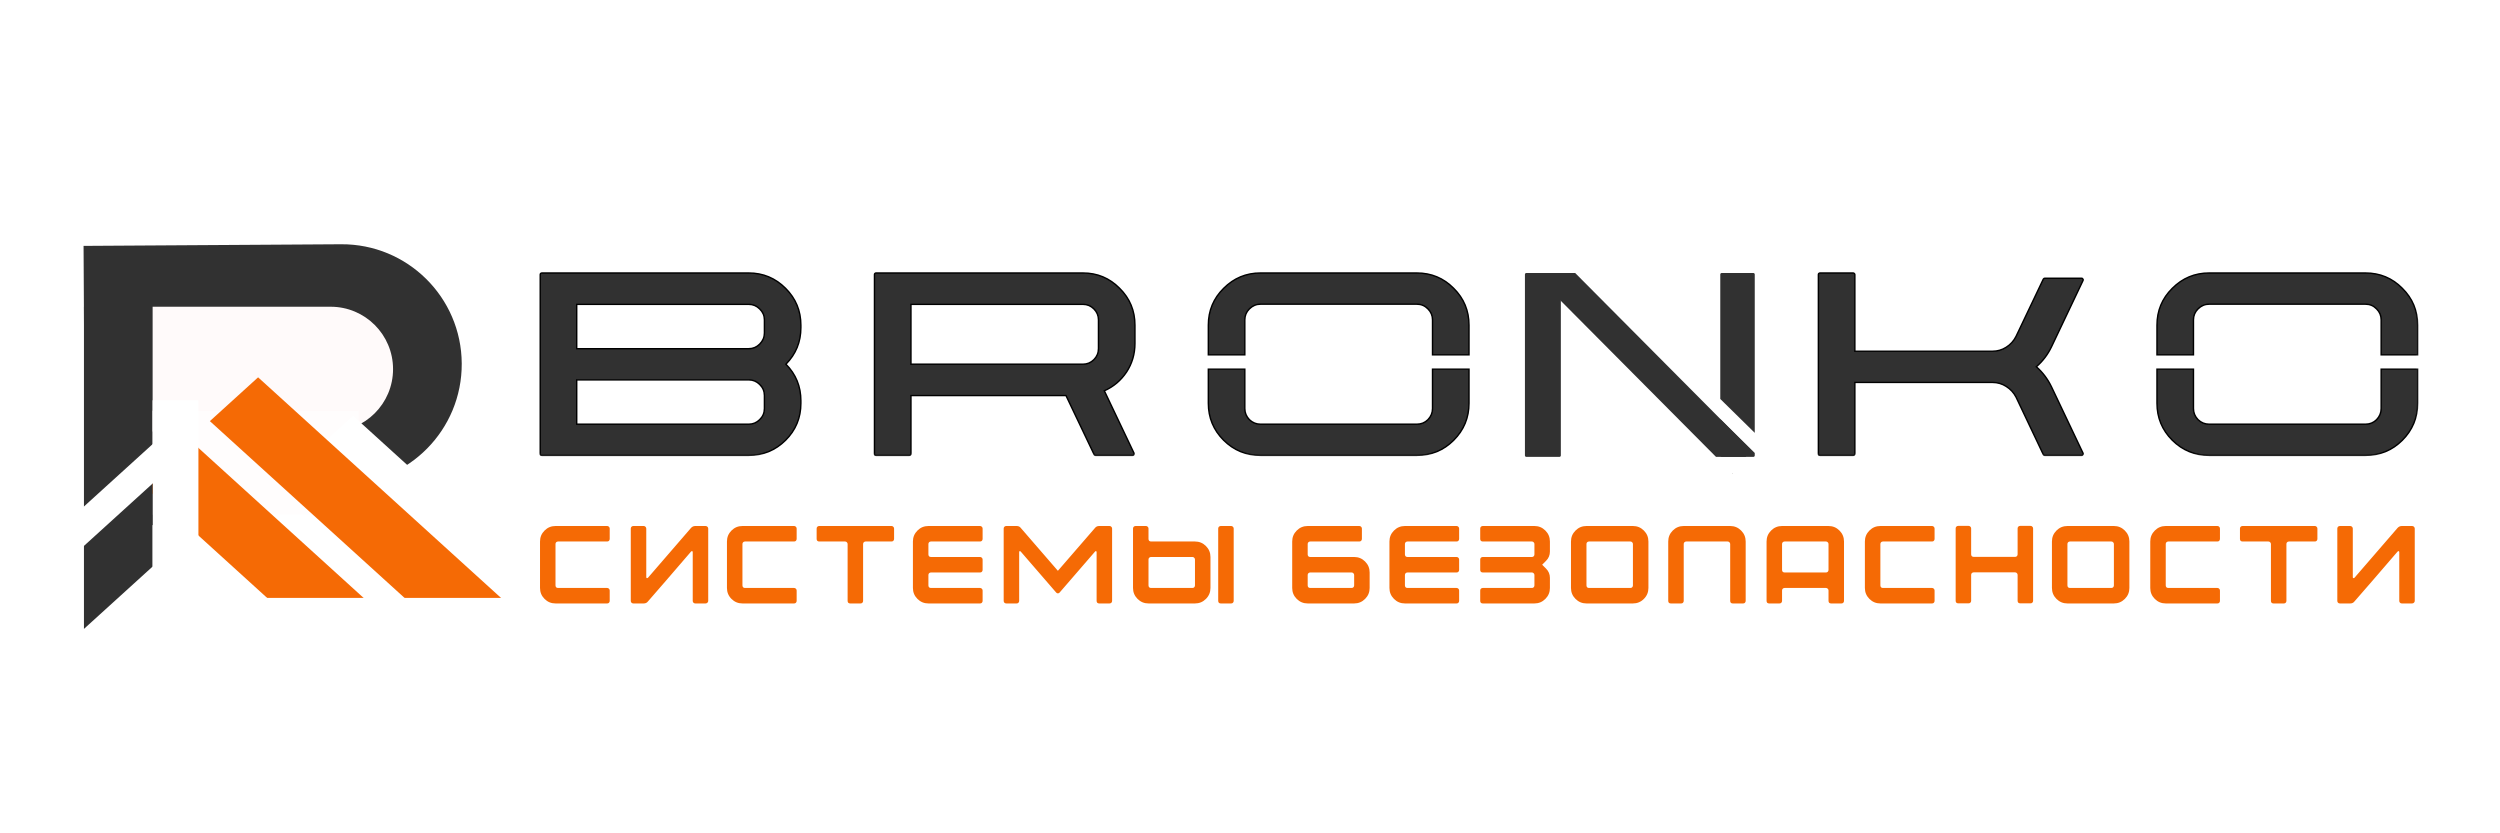
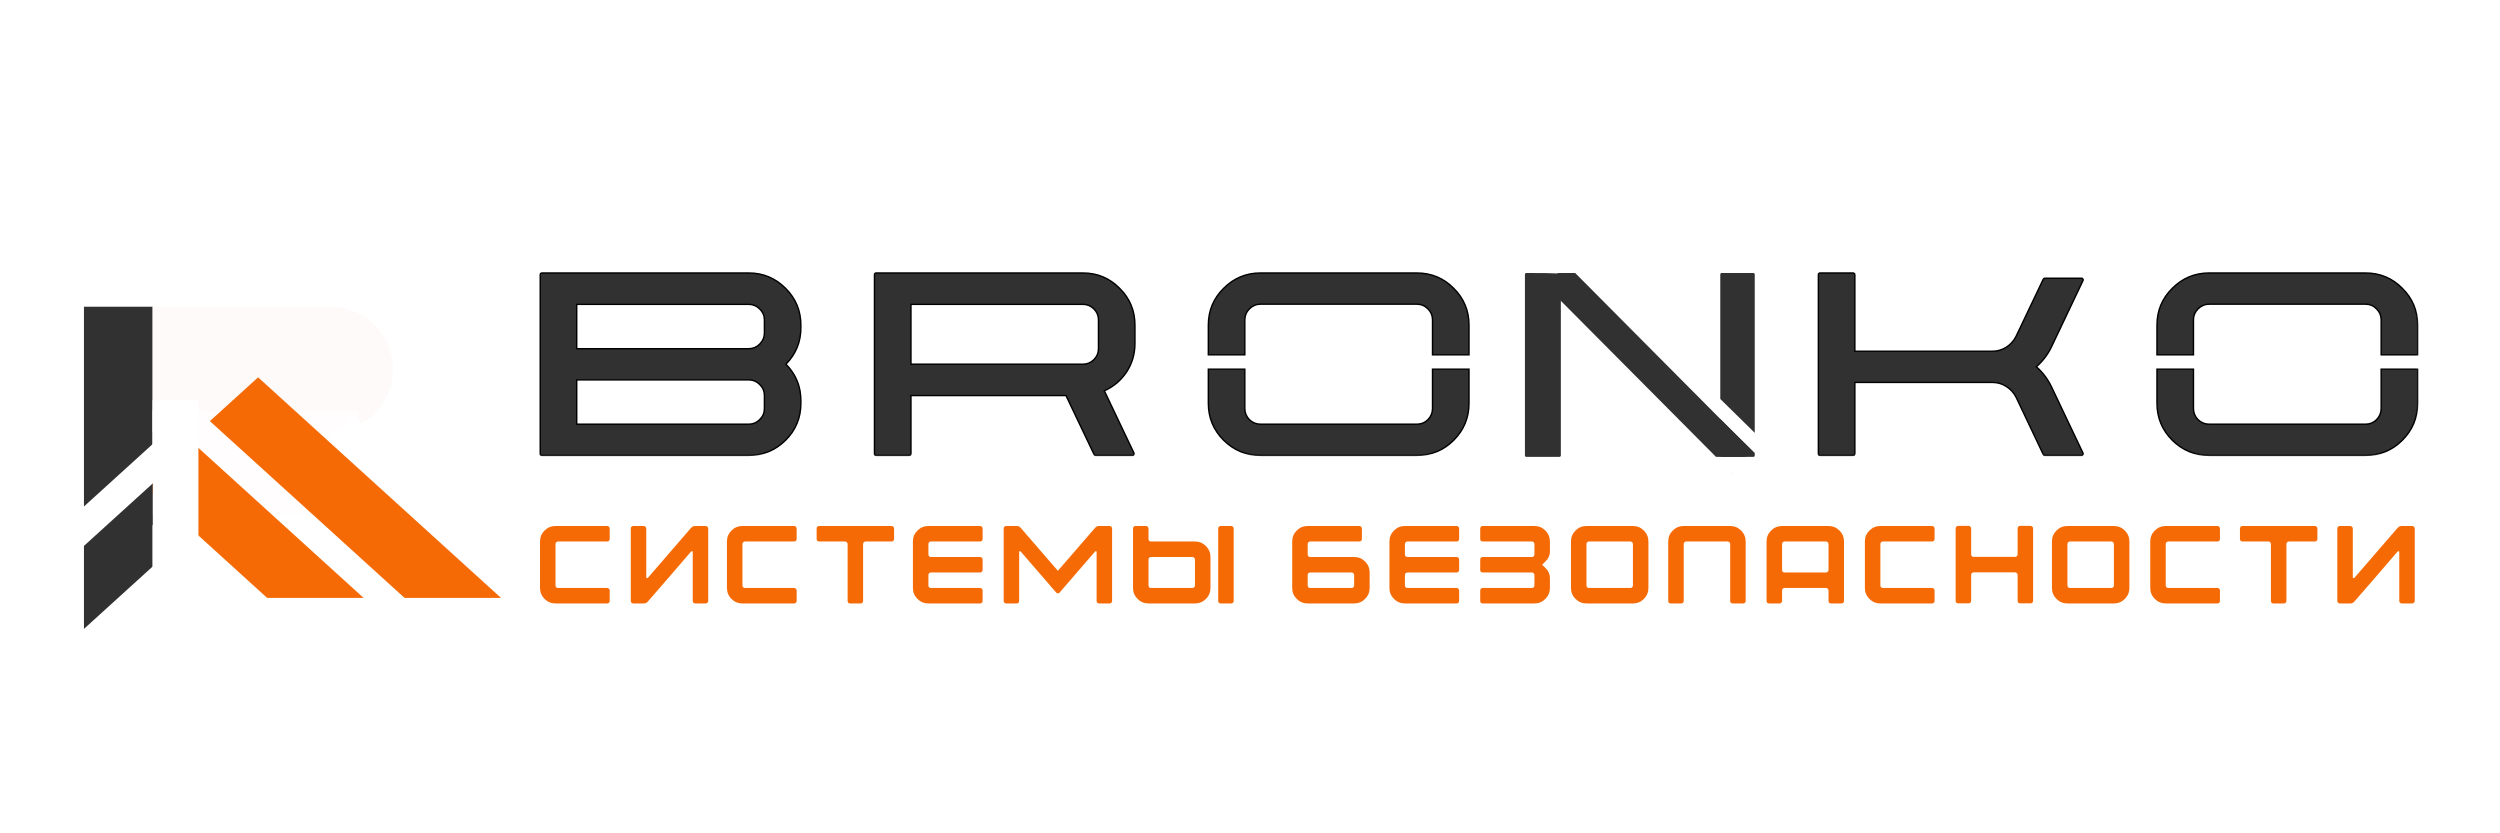
<svg xmlns="http://www.w3.org/2000/svg" width="174" height="58" viewBox="0 0 174 58" fill="none">
  <rect width="174" height="58" fill="white" />
-   <path fill-rule="evenodd" clip-rule="evenodd" d="M108.635 25.419V31.7C108.635 31.755 108.591 31.8 108.535 31.8H106.235C106.18 31.8 106.135 31.755 106.135 31.7V25.419V19.1C106.135 19.045 106.18 19 106.235 19H108.535C108.591 19 108.635 19.045 108.635 19.1V25.419Z" fill="#313131" />
+   <path fill-rule="evenodd" clip-rule="evenodd" d="M108.635 25.419V31.7C108.635 31.755 108.591 31.8 108.535 31.8H106.235C106.18 31.8 106.135 31.755 106.135 31.7V25.419V19.1C106.135 19.045 106.18 19 106.235 19C108.591 19 108.635 19.045 108.635 19.1V25.419Z" fill="#313131" />
  <mask id="path-2-outside-1_266_82" maskUnits="userSpaceOnUse" x="36.6" y="18" width="132" height="14" fill="black">
    <rect fill="white" x="36.6" y="18" width="132" height="14" />
    <path fill-rule="evenodd" clip-rule="evenodd" d="M55.742 22.631V22.809C55.742 23.799 55.395 24.645 54.701 25.348C55.395 26.05 55.742 26.896 55.742 27.887V28.077C55.742 29.076 55.386 29.931 54.675 30.642C53.964 31.344 53.109 31.695 52.111 31.695H37.714C37.68 31.695 37.651 31.687 37.625 31.67C37.608 31.645 37.6 31.619 37.6 31.594V19.114C37.6 19.08 37.608 19.055 37.625 19.038C37.651 19.013 37.68 19 37.714 19H52.111C53.109 19 53.964 19.355 54.675 20.066C55.386 20.777 55.742 21.632 55.742 22.631ZM40.139 21.184V24.269H52.111C52.407 24.269 52.661 24.163 52.873 23.951C53.093 23.731 53.203 23.473 53.203 23.177V22.263C53.203 21.966 53.093 21.713 52.873 21.501C52.661 21.289 52.407 21.184 52.111 21.184H40.139ZM53.203 28.433V27.531C53.203 27.227 53.093 26.968 52.873 26.757C52.661 26.545 52.407 26.439 52.111 26.439H40.139V29.524H52.111C52.407 29.524 52.661 29.419 52.873 29.207C53.093 28.995 53.203 28.737 53.203 28.433ZM78.992 23.9C78.992 24.637 78.797 25.301 78.408 25.894C78.019 26.477 77.502 26.913 76.859 27.201L76.91 27.303L78.928 31.543C78.937 31.577 78.933 31.611 78.916 31.645C78.899 31.678 78.869 31.695 78.827 31.695H76.25C76.207 31.695 76.173 31.674 76.148 31.632L74.193 27.531H63.402V31.594C63.402 31.619 63.389 31.645 63.364 31.67C63.347 31.687 63.322 31.695 63.288 31.695H60.965C60.939 31.695 60.914 31.687 60.888 31.67C60.871 31.645 60.863 31.619 60.863 31.594V19.114C60.863 19.08 60.871 19.055 60.888 19.038C60.914 19.013 60.939 19 60.965 19H75.374C76.372 19 77.223 19.355 77.925 20.066C78.636 20.769 78.992 21.624 78.992 22.631V23.9ZM63.402 25.348H75.374C75.67 25.348 75.924 25.242 76.135 25.03C76.347 24.819 76.453 24.561 76.453 24.256V22.263C76.453 21.966 76.347 21.713 76.135 21.501C75.924 21.289 75.67 21.184 75.374 21.184H63.402V25.348ZM98.611 19C99.618 19 100.473 19.355 101.176 20.066C101.887 20.769 102.242 21.624 102.242 22.631V24.697H99.703V22.263C99.703 21.966 99.597 21.713 99.386 21.501C99.174 21.281 98.916 21.171 98.611 21.171H87.731C87.435 21.171 87.177 21.281 86.957 21.501C86.745 21.713 86.639 21.966 86.639 22.263V24.697H84.1V22.631C84.1 21.624 84.456 20.769 85.167 20.066C85.878 19.355 86.733 19 87.731 19H98.611ZM84.1 25.695V28.064C84.1 29.072 84.456 29.931 85.167 30.642C85.878 31.344 86.733 31.695 87.731 31.695H98.611C99.618 31.695 100.473 31.344 101.176 30.642C101.887 29.931 102.242 29.072 102.242 28.064V25.695H99.703V28.433C99.703 28.729 99.597 28.987 99.386 29.207C99.174 29.419 98.916 29.524 98.611 29.524H87.731C87.435 29.524 87.177 29.419 86.957 29.207C86.745 28.987 86.639 28.729 86.639 28.433V25.695H84.1ZM142.783 26.922L144.979 31.543C144.996 31.577 144.992 31.611 144.967 31.645C144.95 31.678 144.924 31.695 144.891 31.695H142.313C142.271 31.695 142.237 31.674 142.212 31.632L140.32 27.645C140.16 27.332 139.931 27.083 139.635 26.896C139.347 26.71 139.03 26.617 138.683 26.617H129.098V31.581C129.098 31.615 129.085 31.645 129.06 31.67C129.043 31.687 129.017 31.695 128.983 31.695H126.673C126.639 31.695 126.609 31.687 126.584 31.67C126.567 31.645 126.559 31.615 126.559 31.581V19.114C126.559 19.08 126.567 19.055 126.584 19.038C126.609 19.013 126.639 19 126.673 19H128.983C129.017 19 129.043 19.013 129.06 19.038C129.085 19.055 129.098 19.08 129.098 19.114V24.446H138.683C139.03 24.446 139.347 24.353 139.635 24.167C139.931 23.981 140.16 23.727 140.32 23.405L142.212 19.432C142.237 19.389 142.271 19.368 142.313 19.368H144.891C144.924 19.368 144.95 19.385 144.967 19.419C144.992 19.444 144.996 19.478 144.979 19.52L142.783 24.142C142.521 24.683 142.17 25.145 141.729 25.525C142.17 25.915 142.521 26.38 142.783 26.922ZM164.637 19C165.644 19 166.499 19.355 167.201 20.066C167.912 20.769 168.268 21.624 168.268 22.631V24.697H165.729V22.263C165.729 21.966 165.623 21.713 165.411 21.501C165.2 21.281 164.942 21.171 164.637 21.171H153.757C153.461 21.171 153.203 21.281 152.983 21.501C152.771 21.713 152.665 21.966 152.665 22.263V24.697H150.126V22.631C150.126 21.624 150.482 20.769 151.193 20.066C151.904 19.355 152.758 19 153.757 19H164.637ZM165.729 25.695H168.268V28.064C168.268 29.072 167.912 29.931 167.201 30.642C166.499 31.344 165.644 31.695 164.637 31.695H153.757C152.758 31.695 151.904 31.344 151.193 30.642C150.482 29.931 150.126 29.072 150.126 28.064V25.695H152.665V28.433C152.665 28.729 152.771 28.987 152.983 29.207C153.203 29.419 153.461 29.524 153.757 29.524H164.637C164.942 29.524 165.2 29.419 165.411 29.207C165.623 28.987 165.729 28.729 165.729 28.433V25.695Z" />
  </mask>
  <path fill-rule="evenodd" clip-rule="evenodd" d="M55.742 22.631V22.809C55.742 23.799 55.395 24.645 54.701 25.348C55.395 26.05 55.742 26.896 55.742 27.887V28.077C55.742 29.076 55.386 29.931 54.675 30.642C53.964 31.344 53.109 31.695 52.111 31.695H37.714C37.68 31.695 37.651 31.687 37.625 31.67C37.608 31.645 37.6 31.619 37.6 31.594V19.114C37.6 19.08 37.608 19.055 37.625 19.038C37.651 19.013 37.68 19 37.714 19H52.111C53.109 19 53.964 19.355 54.675 20.066C55.386 20.777 55.742 21.632 55.742 22.631ZM40.139 21.184V24.269H52.111C52.407 24.269 52.661 24.163 52.873 23.951C53.093 23.731 53.203 23.473 53.203 23.177V22.263C53.203 21.966 53.093 21.713 52.873 21.501C52.661 21.289 52.407 21.184 52.111 21.184H40.139ZM53.203 28.433V27.531C53.203 27.227 53.093 26.968 52.873 26.757C52.661 26.545 52.407 26.439 52.111 26.439H40.139V29.524H52.111C52.407 29.524 52.661 29.419 52.873 29.207C53.093 28.995 53.203 28.737 53.203 28.433ZM78.992 23.9C78.992 24.637 78.797 25.301 78.408 25.894C78.019 26.477 77.502 26.913 76.859 27.201L76.91 27.303L78.928 31.543C78.937 31.577 78.933 31.611 78.916 31.645C78.899 31.678 78.869 31.695 78.827 31.695H76.25C76.207 31.695 76.173 31.674 76.148 31.632L74.193 27.531H63.402V31.594C63.402 31.619 63.389 31.645 63.364 31.67C63.347 31.687 63.322 31.695 63.288 31.695H60.965C60.939 31.695 60.914 31.687 60.888 31.67C60.871 31.645 60.863 31.619 60.863 31.594V19.114C60.863 19.08 60.871 19.055 60.888 19.038C60.914 19.013 60.939 19 60.965 19H75.374C76.372 19 77.223 19.355 77.925 20.066C78.636 20.769 78.992 21.624 78.992 22.631V23.9ZM63.402 25.348H75.374C75.67 25.348 75.924 25.242 76.135 25.03C76.347 24.819 76.453 24.561 76.453 24.256V22.263C76.453 21.966 76.347 21.713 76.135 21.501C75.924 21.289 75.67 21.184 75.374 21.184H63.402V25.348ZM98.611 19C99.618 19 100.473 19.355 101.176 20.066C101.887 20.769 102.242 21.624 102.242 22.631V24.697H99.703V22.263C99.703 21.966 99.597 21.713 99.386 21.501C99.174 21.281 98.916 21.171 98.611 21.171H87.731C87.435 21.171 87.177 21.281 86.957 21.501C86.745 21.713 86.639 21.966 86.639 22.263V24.697H84.1V22.631C84.1 21.624 84.456 20.769 85.167 20.066C85.878 19.355 86.733 19 87.731 19H98.611ZM84.1 25.695V28.064C84.1 29.072 84.456 29.931 85.167 30.642C85.878 31.344 86.733 31.695 87.731 31.695H98.611C99.618 31.695 100.473 31.344 101.176 30.642C101.887 29.931 102.242 29.072 102.242 28.064V25.695H99.703V28.433C99.703 28.729 99.597 28.987 99.386 29.207C99.174 29.419 98.916 29.524 98.611 29.524H87.731C87.435 29.524 87.177 29.419 86.957 29.207C86.745 28.987 86.639 28.729 86.639 28.433V25.695H84.1ZM142.783 26.922L144.979 31.543C144.996 31.577 144.992 31.611 144.967 31.645C144.95 31.678 144.924 31.695 144.891 31.695H142.313C142.271 31.695 142.237 31.674 142.212 31.632L140.32 27.645C140.16 27.332 139.931 27.083 139.635 26.896C139.347 26.71 139.03 26.617 138.683 26.617H129.098V31.581C129.098 31.615 129.085 31.645 129.06 31.67C129.043 31.687 129.017 31.695 128.983 31.695H126.673C126.639 31.695 126.609 31.687 126.584 31.67C126.567 31.645 126.559 31.615 126.559 31.581V19.114C126.559 19.08 126.567 19.055 126.584 19.038C126.609 19.013 126.639 19 126.673 19H128.983C129.017 19 129.043 19.013 129.06 19.038C129.085 19.055 129.098 19.08 129.098 19.114V24.446H138.683C139.03 24.446 139.347 24.353 139.635 24.167C139.931 23.981 140.16 23.727 140.32 23.405L142.212 19.432C142.237 19.389 142.271 19.368 142.313 19.368H144.891C144.924 19.368 144.95 19.385 144.967 19.419C144.992 19.444 144.996 19.478 144.979 19.52L142.783 24.142C142.521 24.683 142.17 25.145 141.729 25.525C142.17 25.915 142.521 26.38 142.783 26.922ZM164.637 19C165.644 19 166.499 19.355 167.201 20.066C167.912 20.769 168.268 21.624 168.268 22.631V24.697H165.729V22.263C165.729 21.966 165.623 21.713 165.411 21.501C165.2 21.281 164.942 21.171 164.637 21.171H153.757C153.461 21.171 153.203 21.281 152.983 21.501C152.771 21.713 152.665 21.966 152.665 22.263V24.697H150.126V22.631C150.126 21.624 150.482 20.769 151.193 20.066C151.904 19.355 152.758 19 153.757 19H164.637ZM165.729 25.695H168.268V28.064C168.268 29.072 167.912 29.931 167.201 30.642C166.499 31.344 165.644 31.695 164.637 31.695H153.757C152.758 31.695 151.904 31.344 151.193 30.642C150.482 29.931 150.126 29.072 150.126 28.064V25.695H152.665V28.433C152.665 28.729 152.771 28.987 152.983 29.207C153.203 29.419 153.461 29.524 153.757 29.524H164.637C164.942 29.524 165.2 29.419 165.411 29.207C165.623 28.987 165.729 28.729 165.729 28.433V25.695Z" fill="#313131" />
  <path d="M54.701 25.348L54.665 25.313L54.63 25.348L54.665 25.383L54.701 25.348ZM54.675 30.642L54.71 30.677L54.711 30.677L54.675 30.642ZM37.625 31.67L37.584 31.698L37.589 31.706L37.598 31.712L37.625 31.67ZM37.625 19.038L37.661 19.073L37.661 19.073L37.625 19.038ZM40.139 24.269H40.089V24.319H40.139V24.269ZM40.139 21.184V21.134H40.089V21.184H40.139ZM52.873 23.951L52.908 23.986L52.908 23.986L52.873 23.951ZM52.873 21.501L52.837 21.536L52.838 21.537L52.873 21.501ZM52.873 26.757L52.837 26.792L52.838 26.793L52.873 26.757ZM40.139 26.439V26.39H40.089V26.439H40.139ZM40.139 29.524H40.089V29.574H40.139V29.524ZM52.873 29.207L52.838 29.171L52.837 29.172L52.873 29.207ZM78.408 25.894L78.449 25.921L78.45 25.921L78.408 25.894ZM76.859 27.201L76.839 27.156L76.791 27.177L76.814 27.224L76.859 27.201ZM76.91 27.303L76.955 27.281L76.954 27.28L76.91 27.303ZM78.928 31.543L78.978 31.531L78.973 31.521L78.928 31.543ZM76.148 31.632L76.103 31.653L76.105 31.657L76.148 31.632ZM74.193 27.531L74.238 27.51L74.225 27.481H74.193V27.531ZM63.402 27.531V27.481H63.352V27.531H63.402ZM63.364 31.67L63.399 31.705L63.399 31.705L63.364 31.67ZM60.888 31.67L60.847 31.698L60.852 31.706L60.861 31.712L60.888 31.67ZM60.888 19.038L60.924 19.073L60.924 19.073L60.888 19.038ZM77.925 20.066L77.89 20.102L77.89 20.102L77.925 20.066ZM63.402 25.348H63.352V25.398H63.402V25.348ZM63.402 21.184V21.134H63.352V21.184H63.402ZM101.176 20.066L101.14 20.102L101.14 20.102L101.176 20.066ZM102.242 24.697V24.747H102.292V24.697H102.242ZM99.703 24.697H99.653V24.747H99.703V24.697ZM99.386 21.501L99.35 21.536L99.35 21.536L99.386 21.501ZM86.957 21.501L86.992 21.536L86.992 21.536L86.957 21.501ZM86.639 24.697V24.747H86.689V24.697H86.639ZM84.1 24.697H84.05V24.747H84.1V24.697ZM85.167 20.066L85.202 20.102L85.202 20.102L85.167 20.066ZM84.1 25.695V25.645H84.05V25.695H84.1ZM85.167 30.642L85.132 30.677L85.132 30.677L85.167 30.642ZM101.176 30.642L101.14 30.606L101.14 30.606L101.176 30.642ZM102.242 25.695H102.292V25.645H102.242V25.695ZM99.703 25.695V25.645H99.653V25.695H99.703ZM99.386 29.207L99.421 29.242L99.421 29.242L99.386 29.207ZM86.957 29.207L86.921 29.242L86.922 29.243L86.957 29.207ZM86.639 25.695H86.689V25.645H86.639V25.695ZM144.979 31.543L144.934 31.564L144.935 31.565L144.979 31.543ZM142.783 26.922L142.828 26.9L142.828 26.9L142.783 26.922ZM144.967 31.645L144.926 31.614L144.922 31.622L144.967 31.645ZM142.212 31.632L142.167 31.653L142.169 31.657L142.212 31.632ZM140.32 27.645L140.365 27.624L140.365 27.623L140.32 27.645ZM139.635 26.896L139.608 26.938L139.608 26.939L139.635 26.896ZM129.098 26.617V26.567H129.048V26.617H129.098ZM129.06 31.67L129.095 31.705L129.095 31.705L129.06 31.67ZM126.584 31.67L126.542 31.698L126.548 31.706L126.556 31.712L126.584 31.67ZM126.584 19.038L126.619 19.073L126.619 19.073L126.584 19.038ZM129.06 19.038L129.018 19.066L129.024 19.074L129.032 19.08L129.06 19.038ZM129.098 24.446H129.048V24.496H129.098V24.446ZM139.635 24.167L139.608 24.125L139.608 24.125L139.635 24.167ZM140.32 23.405L140.365 23.428L140.365 23.427L140.32 23.405ZM142.212 19.432L142.169 19.406L142.167 19.41L142.212 19.432ZM144.967 19.419L144.922 19.441L144.926 19.448L144.931 19.454L144.967 19.419ZM144.979 19.52L145.025 19.542L145.026 19.539L144.979 19.52ZM142.783 24.142L142.828 24.163L142.828 24.163L142.783 24.142ZM141.729 25.525L141.697 25.488L141.654 25.525L141.696 25.563L141.729 25.525ZM167.201 20.066L167.166 20.102L167.166 20.102L167.201 20.066ZM168.268 24.697V24.747H168.318V24.697H168.268ZM165.729 24.697H165.679V24.747H165.729V24.697ZM165.411 21.501L165.375 21.536L165.376 21.536L165.411 21.501ZM152.983 21.501L152.947 21.466L152.947 21.466L152.983 21.501ZM152.665 24.697V24.747H152.715V24.697H152.665ZM150.126 24.697H150.076V24.747H150.126V24.697ZM151.193 20.066L151.228 20.102L151.228 20.102L151.193 20.066ZM168.268 25.695H168.318V25.645H168.268V25.695ZM165.729 25.695V25.645H165.679V25.695H165.729ZM167.201 30.642L167.166 30.606L167.166 30.606L167.201 30.642ZM151.193 30.642L151.157 30.677L151.157 30.677L151.193 30.642ZM150.126 25.695V25.645H150.076V25.695H150.126ZM152.665 25.695H152.715V25.645H152.665V25.695ZM152.983 29.207L152.947 29.242L152.948 29.243L152.983 29.207ZM165.411 29.207L165.447 29.242L165.447 29.242L165.411 29.207ZM55.791 22.809V22.631H55.692V22.809H55.791ZM54.736 25.383C55.439 24.671 55.791 23.812 55.791 22.809H55.692C55.692 23.786 55.35 24.619 54.665 25.313L54.736 25.383ZM55.791 27.887C55.791 26.883 55.439 26.024 54.736 25.313L54.665 25.383C55.35 26.076 55.692 26.91 55.692 27.887H55.791ZM55.791 28.077V27.887H55.692V28.077H55.791ZM54.711 30.677C55.431 29.957 55.791 29.089 55.791 28.077H55.692C55.692 29.062 55.342 29.905 54.64 30.606L54.711 30.677ZM52.111 31.745C53.123 31.745 53.99 31.389 54.71 30.677L54.64 30.606C53.938 31.299 53.096 31.645 52.111 31.645V31.745ZM37.714 31.745H52.111V31.645H37.714V31.745ZM37.598 31.712C37.632 31.735 37.672 31.745 37.714 31.745V31.645C37.689 31.645 37.669 31.639 37.653 31.628L37.598 31.712ZM37.55 31.594C37.55 31.631 37.563 31.666 37.584 31.698L37.667 31.642C37.654 31.623 37.65 31.607 37.65 31.594H37.55ZM37.55 19.114V31.594H37.65V19.114H37.55ZM37.59 19.003C37.56 19.032 37.55 19.073 37.55 19.114H37.65C37.65 19.088 37.656 19.078 37.661 19.073L37.59 19.003ZM37.714 18.95C37.666 18.95 37.624 18.969 37.59 19.003L37.661 19.073C37.677 19.057 37.694 19.05 37.714 19.05V18.95ZM52.111 18.95H37.714V19.05H52.111V18.95ZM54.711 20.031C53.99 19.311 53.123 18.95 52.111 18.95V19.05C53.096 19.05 53.938 19.4 54.64 20.102L54.711 20.031ZM55.791 22.631C55.791 21.619 55.431 20.751 54.711 20.031L54.64 20.102C55.342 20.803 55.692 21.645 55.692 22.631H55.791ZM40.189 24.269V21.184H40.089V24.269H40.189ZM52.111 24.219H40.139V24.319H52.111V24.219ZM52.837 23.916C52.635 24.118 52.394 24.219 52.111 24.219V24.319C52.42 24.319 52.687 24.207 52.908 23.986L52.837 23.916ZM53.153 23.177C53.153 23.459 53.048 23.705 52.837 23.916L52.908 23.986C53.137 23.758 53.252 23.487 53.252 23.177H53.153ZM53.153 22.263V23.177H53.252V22.263H53.153ZM52.838 21.537C53.048 21.739 53.153 21.98 53.153 22.263H53.252C53.252 21.952 53.137 21.686 52.907 21.465L52.838 21.537ZM52.111 21.233C52.394 21.233 52.635 21.334 52.837 21.536L52.908 21.466C52.687 21.245 52.42 21.134 52.111 21.134V21.233ZM40.139 21.233H52.111V21.134H40.139V21.233ZM53.153 27.531V28.433H53.252V27.531H53.153ZM52.838 26.793C53.048 26.995 53.153 27.24 53.153 27.531H53.252C53.252 27.213 53.137 26.942 52.907 26.721L52.838 26.793ZM52.111 26.489C52.394 26.489 52.635 26.59 52.837 26.792L52.908 26.721C52.687 26.501 52.42 26.39 52.111 26.39V26.489ZM40.139 26.489H52.111V26.39H40.139V26.489ZM40.189 29.524V26.439H40.089V29.524H40.189ZM52.111 29.474H40.139V29.574H52.111V29.474ZM52.837 29.172C52.635 29.374 52.394 29.474 52.111 29.474V29.574C52.42 29.574 52.687 29.463 52.908 29.242L52.837 29.172ZM53.153 28.433C53.153 28.724 53.048 28.969 52.838 29.171L52.907 29.243C53.137 29.022 53.252 28.751 53.252 28.433H53.153ZM78.45 25.921C78.844 25.32 79.042 24.646 79.042 23.9H78.942C78.942 24.627 78.75 25.282 78.366 25.866L78.45 25.921ZM76.879 27.247C77.531 26.955 78.055 26.513 78.449 25.921L78.366 25.866C77.982 26.442 77.473 26.872 76.839 27.156L76.879 27.247ZM76.954 27.28L76.904 27.179L76.814 27.224L76.865 27.325L76.954 27.28ZM78.973 31.521L76.955 27.281L76.865 27.324L78.883 31.564L78.973 31.521ZM78.96 31.667C78.982 31.623 78.988 31.577 78.977 31.531L78.88 31.555C78.885 31.576 78.883 31.598 78.871 31.622L78.96 31.667ZM78.827 31.745C78.855 31.745 78.882 31.74 78.906 31.726C78.93 31.712 78.948 31.692 78.96 31.667L78.871 31.622C78.866 31.631 78.861 31.636 78.856 31.639C78.85 31.642 78.841 31.645 78.827 31.645V31.745ZM76.25 31.745H78.827V31.645H76.25V31.745ZM76.105 31.657C76.138 31.712 76.187 31.745 76.25 31.745V31.645C76.228 31.645 76.209 31.636 76.191 31.606L76.105 31.657ZM74.148 27.553L76.103 31.653L76.193 31.61L74.238 27.51L74.148 27.553ZM63.402 27.581H74.193V27.481H63.402V27.581ZM63.452 31.594V27.531H63.352V31.594H63.452ZM63.399 31.705C63.43 31.674 63.452 31.637 63.452 31.594H63.352C63.352 31.601 63.349 31.615 63.329 31.635L63.399 31.705ZM63.288 31.745C63.329 31.745 63.37 31.735 63.399 31.705L63.329 31.635C63.324 31.639 63.314 31.645 63.288 31.645V31.745ZM60.965 31.745H63.288V31.645H60.965V31.745ZM60.861 31.712C60.892 31.733 60.927 31.745 60.965 31.745V31.645C60.951 31.645 60.935 31.641 60.916 31.628L60.861 31.712ZM60.813 31.594C60.813 31.631 60.825 31.666 60.847 31.698L60.93 31.642C60.917 31.623 60.913 31.607 60.913 31.594H60.813ZM60.813 19.114V31.594H60.913V19.114H60.813ZM60.853 19.003C60.823 19.032 60.813 19.073 60.813 19.114H60.913C60.913 19.088 60.919 19.078 60.924 19.073L60.853 19.003ZM60.965 18.95C60.921 18.95 60.884 18.972 60.853 19.003L60.924 19.073C60.944 19.053 60.957 19.05 60.965 19.05V18.95ZM75.374 18.95H60.965V19.05H75.374V18.95ZM77.961 20.031C77.249 19.311 76.386 18.95 75.374 18.95V19.05C76.359 19.05 77.197 19.4 77.89 20.102L77.961 20.031ZM79.042 22.631C79.042 21.61 78.681 20.743 77.96 20.031L77.89 20.102C78.592 20.795 78.942 21.637 78.942 22.631H79.042ZM79.042 23.9V22.631H78.942V23.9H79.042ZM75.374 25.298H63.402V25.398H75.374V25.298ZM76.1 24.995C75.898 25.197 75.656 25.298 75.374 25.298V25.398C75.683 25.398 75.95 25.286 76.171 25.066L76.1 24.995ZM76.403 24.256C76.403 24.548 76.302 24.793 76.1 24.995L76.171 25.066C76.392 24.844 76.503 24.573 76.503 24.256H76.403ZM76.403 22.263V24.256H76.503V22.263H76.403ZM76.1 21.536C76.302 21.739 76.403 21.98 76.403 22.263H76.503C76.503 21.953 76.391 21.686 76.171 21.466L76.1 21.536ZM75.374 21.233C75.656 21.233 75.898 21.334 76.1 21.536L76.171 21.466C75.95 21.245 75.683 21.134 75.374 21.134V21.233ZM63.402 21.233H75.374V21.134H63.402V21.233ZM63.452 25.348V21.184H63.352V25.348H63.452ZM101.211 20.031C100.499 19.311 99.632 18.95 98.611 18.95V19.05C99.605 19.05 100.447 19.4 101.14 20.102L101.211 20.031ZM102.292 22.631C102.292 21.61 101.931 20.743 101.211 20.031L101.14 20.102C101.842 20.795 102.192 21.637 102.192 22.631H102.292ZM102.292 24.697V22.631H102.192V24.697H102.292ZM99.703 24.747H102.242V24.647H99.703V24.747ZM99.653 22.263V24.697H99.753V22.263H99.653ZM99.35 21.536C99.553 21.739 99.653 21.98 99.653 22.263H99.753C99.753 21.953 99.642 21.686 99.421 21.466L99.35 21.536ZM98.611 21.221C98.902 21.221 99.147 21.325 99.35 21.536L99.421 21.466C99.201 21.236 98.929 21.121 98.611 21.121V21.221ZM87.731 21.221H98.611V21.121H87.731V21.221ZM86.992 21.536C87.203 21.325 87.449 21.221 87.731 21.221V21.121C87.421 21.121 87.15 21.237 86.921 21.466L86.992 21.536ZM86.689 22.263C86.689 21.98 86.79 21.739 86.992 21.536L86.921 21.466C86.701 21.686 86.59 21.953 86.59 22.263H86.689ZM86.689 24.697V22.263H86.59V24.697H86.689ZM84.1 24.747H86.639V24.647H84.1V24.747ZM84.05 22.631V24.697H84.15V22.631H84.05ZM85.132 20.031C84.411 20.743 84.05 21.61 84.05 22.631H84.15C84.15 21.637 84.501 20.795 85.202 20.102L85.132 20.031ZM87.731 18.95C86.719 18.95 85.852 19.311 85.132 20.031L85.202 20.102C85.904 19.4 86.746 19.05 87.731 19.05V18.95ZM98.611 18.95H87.731V19.05H98.611V18.95ZM84.05 25.695V28.064H84.15V25.695H84.05ZM84.05 28.064C84.05 29.085 84.411 29.957 85.132 30.677L85.202 30.606C84.501 29.905 84.15 29.058 84.15 28.064H84.05ZM85.132 30.677C85.852 31.389 86.719 31.745 87.731 31.745V31.645C86.746 31.645 85.903 31.299 85.202 30.606L85.132 30.677ZM87.731 31.745H98.611V31.645H87.731V31.745ZM98.611 31.745C99.631 31.745 100.499 31.389 101.211 30.677L101.14 30.606C100.447 31.299 99.605 31.645 98.611 31.645V31.745ZM101.211 30.677C101.931 29.957 102.292 29.085 102.292 28.064H102.192C102.192 29.058 101.842 29.905 101.14 30.606L101.211 30.677ZM102.292 28.064V25.695H102.192V28.064H102.292ZM102.242 25.645H99.703V25.745H102.242V25.645ZM99.653 25.695V28.433H99.753V25.695H99.653ZM99.653 28.433C99.653 28.715 99.552 28.961 99.35 29.172L99.421 29.242C99.642 29.013 99.753 28.742 99.753 28.433H99.653ZM99.35 29.172C99.148 29.374 98.903 29.474 98.611 29.474V29.574C98.929 29.574 99.2 29.463 99.421 29.242L99.35 29.172ZM98.611 29.474H87.731V29.574H98.611V29.474ZM87.731 29.474C87.448 29.474 87.203 29.374 86.991 29.171L86.922 29.243C87.151 29.463 87.422 29.574 87.731 29.574V29.474ZM86.993 29.172C86.79 28.961 86.689 28.715 86.689 28.433H86.59C86.59 28.742 86.701 29.013 86.921 29.242L86.993 29.172ZM86.689 28.433V25.695H86.59V28.433H86.689ZM86.639 25.645H84.1V25.745H86.639V25.645ZM145.025 31.521L142.828 26.9L142.738 26.943L144.934 31.564L145.025 31.521ZM145.007 31.674C145.023 31.652 145.035 31.627 145.039 31.6C145.042 31.572 145.037 31.545 145.024 31.521L144.935 31.565C144.939 31.574 144.94 31.581 144.939 31.588C144.939 31.594 144.936 31.603 144.927 31.615L145.007 31.674ZM144.891 31.745C144.916 31.745 144.941 31.739 144.963 31.724C144.984 31.71 145 31.69 145.011 31.667L144.922 31.622C144.917 31.633 144.911 31.639 144.907 31.641C144.904 31.643 144.899 31.645 144.891 31.645V31.745ZM142.313 31.745H144.891V31.645H142.313V31.745ZM142.169 31.657C142.202 31.712 142.25 31.745 142.313 31.745V31.645C142.292 31.645 142.273 31.636 142.255 31.606L142.169 31.657ZM140.275 27.667L142.167 31.653L142.257 31.61L140.365 27.624L140.275 27.667ZM139.608 26.939C139.897 27.12 140.119 27.363 140.276 27.668L140.365 27.623C140.2 27.302 139.965 27.045 139.661 26.854L139.608 26.939ZM138.683 26.667C139.02 26.667 139.328 26.758 139.608 26.938L139.662 26.855C139.366 26.663 139.039 26.567 138.683 26.567V26.667ZM129.098 26.667H138.683V26.567H129.098V26.667ZM129.148 31.581V26.617H129.048V31.581H129.148ZM129.095 31.705C129.129 31.671 129.148 31.629 129.148 31.581H129.048C129.048 31.601 129.041 31.618 129.024 31.635L129.095 31.705ZM128.983 31.745C129.025 31.745 129.065 31.735 129.095 31.705L129.024 31.635C129.02 31.639 129.01 31.645 128.983 31.645V31.745ZM126.673 31.745H128.983V31.645H126.673V31.745ZM126.556 31.712C126.591 31.735 126.63 31.745 126.673 31.745V31.645C126.648 31.645 126.628 31.639 126.612 31.628L126.556 31.712ZM126.509 31.581C126.509 31.624 126.519 31.663 126.542 31.698L126.626 31.642C126.615 31.626 126.609 31.606 126.609 31.581H126.509ZM126.509 19.114V31.581H126.609V19.114H126.509ZM126.549 19.003C126.519 19.032 126.509 19.073 126.509 19.114H126.609C126.609 19.088 126.615 19.078 126.619 19.073L126.549 19.003ZM126.673 18.95C126.625 18.95 126.583 18.969 126.549 19.003L126.619 19.073C126.636 19.057 126.653 19.05 126.673 19.05V18.95ZM128.983 18.95H126.673V19.05H128.983V18.95ZM129.101 19.01C129.074 18.969 129.032 18.95 128.983 18.95V19.05C129.003 19.05 129.011 19.056 129.018 19.066L129.101 19.01ZM129.148 19.114C129.148 19.066 129.128 19.024 129.087 18.997L129.032 19.08C129.042 19.086 129.048 19.095 129.048 19.114H129.148ZM129.148 24.446V19.114H129.048V24.446H129.148ZM138.683 24.396H129.098V24.496H138.683V24.396ZM139.608 24.125C139.328 24.306 139.02 24.396 138.683 24.396V24.496C139.039 24.496 139.366 24.4 139.662 24.209L139.608 24.125ZM140.276 23.383C140.119 23.697 139.896 23.944 139.608 24.125L139.661 24.209C139.966 24.018 140.2 23.757 140.365 23.428L140.276 23.383ZM142.167 19.41L140.275 23.384L140.365 23.427L142.257 19.453L142.167 19.41ZM142.313 19.318C142.25 19.318 142.202 19.352 142.169 19.406L142.255 19.457C142.273 19.427 142.292 19.418 142.313 19.418V19.318ZM144.891 19.318H142.313V19.418H144.891V19.318ZM145.011 19.397C145 19.374 144.984 19.354 144.963 19.339C144.941 19.325 144.916 19.318 144.891 19.318V19.418C144.899 19.418 144.904 19.42 144.907 19.422C144.911 19.425 144.917 19.43 144.922 19.441L145.011 19.397ZM145.026 19.539C145.036 19.513 145.042 19.485 145.039 19.457C145.035 19.429 145.022 19.404 145.002 19.384L144.931 19.454C144.937 19.459 144.939 19.464 144.939 19.47C144.94 19.476 144.939 19.486 144.933 19.502L145.026 19.539ZM142.828 24.163L145.025 19.542L144.934 19.499L142.738 24.12L142.828 24.163ZM141.762 25.563C142.208 25.178 142.563 24.711 142.828 24.163L142.738 24.12C142.479 24.656 142.132 25.111 141.697 25.488L141.762 25.563ZM142.828 26.9C142.563 26.353 142.208 25.882 141.763 25.488L141.696 25.563C142.131 25.948 142.479 26.408 142.738 26.944L142.828 26.9ZM167.237 20.031C166.525 19.311 165.657 18.95 164.637 18.95V19.05C165.631 19.05 166.473 19.4 167.166 20.102L167.237 20.031ZM168.318 22.631C168.318 21.61 167.957 20.743 167.236 20.031L167.166 20.102C167.868 20.795 168.218 21.637 168.218 22.631H168.318ZM168.318 24.697V22.631H168.218V24.697H168.318ZM165.729 24.747H168.268V24.647H165.729V24.747ZM165.679 22.263V24.697H165.779V22.263H165.679ZM165.376 21.536C165.578 21.739 165.679 21.98 165.679 22.263H165.779C165.779 21.953 165.667 21.686 165.447 21.466L165.376 21.536ZM164.637 21.221C164.928 21.221 165.173 21.325 165.375 21.536L165.447 21.466C165.226 21.236 164.955 21.121 164.637 21.121V21.221ZM153.757 21.221H164.637V21.121H153.757V21.221ZM153.018 21.536C153.229 21.325 153.475 21.221 153.757 21.221V21.121C153.447 21.121 153.176 21.237 152.947 21.466L153.018 21.536ZM152.715 22.263C152.715 21.98 152.816 21.739 153.018 21.536L152.947 21.466C152.726 21.686 152.615 21.953 152.615 22.263H152.715ZM152.715 24.697V22.263H152.615V24.697H152.715ZM150.126 24.747H152.665V24.647H150.126V24.747ZM150.076 22.631V24.697H150.176V22.631H150.076ZM151.157 20.031C150.437 20.743 150.076 21.61 150.076 22.631H150.176C150.176 21.637 150.526 20.795 151.228 20.102L151.157 20.031ZM153.757 18.95C152.745 18.95 151.878 19.311 151.157 20.031L151.228 20.102C151.93 19.4 152.772 19.05 153.757 19.05V18.95ZM164.637 18.95H153.757V19.05H164.637V18.95ZM168.268 25.645H165.729V25.745H168.268V25.645ZM168.318 28.064V25.695H168.218V28.064H168.318ZM167.237 30.677C167.957 29.957 168.318 29.085 168.318 28.064H168.218C168.218 29.058 167.868 29.905 167.166 30.606L167.237 30.677ZM164.637 31.745C165.657 31.745 166.525 31.389 167.237 30.677L167.166 30.606C166.473 31.299 165.631 31.645 164.637 31.645V31.745ZM153.757 31.745H164.637V31.645H153.757V31.745ZM151.157 30.677C151.878 31.389 152.745 31.745 153.757 31.745V31.645C152.771 31.645 151.929 31.299 151.228 30.606L151.157 30.677ZM150.076 28.064C150.076 29.085 150.437 29.957 151.157 30.677L151.228 30.606C150.526 29.905 150.176 29.058 150.176 28.064H150.076ZM150.076 25.695V28.064H150.176V25.695H150.076ZM152.665 25.645H150.126V25.745H152.665V25.645ZM152.715 28.433V25.695H152.615V28.433H152.715ZM153.019 29.172C152.816 28.961 152.715 28.715 152.715 28.433H152.615C152.615 28.742 152.726 29.013 152.947 29.242L153.019 29.172ZM153.757 29.474C153.474 29.474 153.228 29.374 153.017 29.171L152.948 29.243C153.177 29.463 153.447 29.574 153.757 29.574V29.474ZM164.637 29.474H153.757V29.574H164.637V29.474ZM165.376 29.172C165.174 29.374 164.929 29.474 164.637 29.474V29.574C164.955 29.574 165.225 29.463 165.447 29.242L165.376 29.172ZM165.679 28.433C165.679 28.715 165.578 28.961 165.375 29.172L165.447 29.242C165.668 29.013 165.779 28.742 165.779 28.433H165.679ZM165.679 25.695V28.433H165.779V25.695H165.679Z" fill="black" mask="url(#path-2-outside-1_266_82)" />
  <path fill-rule="evenodd" clip-rule="evenodd" d="M108.429 19.001L107.675 19.974L114.154 26.489L119.435 31.8H121.495L121.874 31.311L115.434 24.836L109.632 19.001H108.429ZM120.593 32.965L120.568 32.94H120.613L120.593 32.965Z" fill="#313131" />
  <path fill-rule="evenodd" clip-rule="evenodd" d="M122.131 30.126V25.419V19.1C122.131 19.045 122.087 19 122.031 19H119.831C119.776 19 119.731 19.045 119.731 19.1V25.419V27.768L122.131 30.126ZM122.131 31.527L119.731 29.17V31.7C119.731 31.755 119.776 31.8 119.831 31.8H122.031C122.087 31.8 122.131 31.755 122.131 31.7V31.527Z" fill="#313131" />
  <rect x="5.843" y="21.348" width="4.781" height="22.438" fill="#313131" />
-   <path d="M23.738 17C28.351 16.971 32.112 20.687 32.137 25.3C32.162 29.913 28.443 33.677 23.83 33.706L5.908 33.821L5.816 17.114L23.738 17Z" fill="#313131" />
  <path d="M10.623 21.349H23.013C25.412 21.349 27.356 23.293 27.356 25.691C27.356 28.09 25.412 30.034 23.013 30.034H10.623V21.349Z" fill="#FFFAFA" />
  <rect x="10.623" y="28.585" width="14.342" height="7.238" fill="#FFFDFD" />
  <line y1="-1.89" x2="5.965" y2="-1.89" transform="matrix(0.74 0.672 -0.74 0.672 21.779 31.481)" stroke="white" stroke-width="3.78" />
  <line y1="-2.268" x2="23.15" y2="-2.268" transform="matrix(0.74 0.672 -0.74 0.672 14.607 29.31)" stroke="#F56A05" stroke-width="4.536" />
  <line y1="-2.268" x2="23.15" y2="-2.268" transform="matrix(0.74 0.672 -0.74 0.672 9.03 32.93)" stroke="#F56A05" stroke-width="4.536" />
  <rect width="3.187" height="11.581" transform="translate(10.623 27.86)" fill="white" />
  <rect x="7.436" y="32.205" width="3.187" height="4.343" fill="#313131" />
  <rect x="15.404" y="41.614" width="22.31" height="8.686" fill="white" />
  <line y1="-1.021" x2="9.895" y2="-1.021" transform="matrix(0.74 -0.672 0.74 0.672 5.046 38.719)" stroke="white" stroke-width="2.041" />
  <line y1="-1.89" x2="9.895" y2="-1.89" transform="matrix(0.74 -0.672 0.74 0.672 6.639 48.129)" stroke="white" stroke-width="3.78" />
  <path d="M37.585 40.922V37.688C37.585 37.39 37.69 37.136 37.901 36.926C38.111 36.715 38.365 36.61 38.663 36.61H42.259C42.31 36.61 42.351 36.628 42.382 36.664C42.418 36.695 42.436 36.736 42.436 36.787V37.511C42.436 37.562 42.418 37.606 42.382 37.642C42.351 37.673 42.31 37.688 42.259 37.688H38.84C38.789 37.688 38.745 37.706 38.709 37.742C38.678 37.773 38.663 37.814 38.663 37.865V40.745C38.663 40.796 38.678 40.84 38.709 40.876C38.745 40.907 38.789 40.922 38.84 40.922H42.259C42.31 40.922 42.351 40.94 42.382 40.976C42.418 41.007 42.436 41.048 42.436 41.099V41.823C42.436 41.874 42.418 41.918 42.382 41.954C42.351 41.985 42.31 42 42.259 42H38.663C38.365 42 38.111 41.895 37.901 41.684C37.69 41.474 37.585 41.22 37.585 40.922ZM49.292 41.823C49.292 41.869 49.275 41.91 49.239 41.946C49.203 41.982 49.159 42 49.108 42H48.392C48.34 42 48.297 41.982 48.261 41.946C48.23 41.91 48.214 41.869 48.214 41.823V38.443C48.214 38.391 48.202 38.363 48.176 38.358C48.155 38.348 48.127 38.361 48.091 38.396C46.813 39.885 45.815 41.04 45.096 41.861C45.024 41.954 44.926 42 44.803 42H44.08C44.028 42 43.985 41.982 43.949 41.946C43.918 41.91 43.902 41.869 43.902 41.823V36.787C43.902 36.741 43.918 36.7 43.949 36.664C43.985 36.628 44.028 36.61 44.08 36.61H44.803C44.849 36.61 44.891 36.628 44.926 36.664C44.962 36.7 44.98 36.741 44.98 36.787V40.175C44.98 40.206 44.993 40.226 45.019 40.237C45.05 40.242 45.075 40.234 45.096 40.214L48.091 36.749C48.173 36.656 48.273 36.61 48.392 36.61H49.108C49.159 36.61 49.203 36.628 49.239 36.664C49.275 36.7 49.292 36.741 49.292 36.787C49.287 36.787 49.287 37.626 49.292 39.305V41.823ZM50.596 40.922V37.688C50.596 37.39 50.701 37.136 50.911 36.926C51.122 36.715 51.376 36.61 51.674 36.61H55.27C55.321 36.61 55.362 36.628 55.393 36.664C55.429 36.695 55.447 36.736 55.447 36.787V37.511C55.447 37.562 55.429 37.606 55.393 37.642C55.362 37.673 55.321 37.688 55.27 37.688H51.851C51.8 37.688 51.756 37.706 51.72 37.742C51.689 37.773 51.674 37.814 51.674 37.865V40.745C51.674 40.796 51.689 40.84 51.72 40.876C51.756 40.907 51.8 40.922 51.851 40.922H55.27C55.321 40.922 55.362 40.94 55.393 40.976C55.429 41.007 55.447 41.048 55.447 41.099V41.823C55.447 41.874 55.429 41.918 55.393 41.954C55.362 41.985 55.321 42 55.27 42H51.674C51.376 42 51.122 41.895 50.911 41.684C50.701 41.474 50.596 41.22 50.596 40.922ZM56.838 36.787C56.838 36.736 56.853 36.695 56.884 36.664C56.92 36.628 56.964 36.61 57.015 36.61H62.051C62.102 36.61 62.143 36.628 62.174 36.664C62.21 36.695 62.228 36.736 62.228 36.787V37.511C62.228 37.562 62.21 37.606 62.174 37.642C62.143 37.673 62.102 37.688 62.051 37.688H60.249C60.198 37.688 60.154 37.706 60.118 37.742C60.087 37.773 60.072 37.814 60.072 37.865V41.823C60.072 41.874 60.054 41.918 60.018 41.954C59.987 41.985 59.946 42 59.895 42H59.171C59.12 42 59.076 41.985 59.04 41.954C59.01 41.918 58.994 41.874 58.994 41.823V37.865C58.994 37.814 58.976 37.773 58.94 37.742C58.909 37.706 58.868 37.688 58.817 37.688H57.015C56.964 37.688 56.92 37.673 56.884 37.642C56.853 37.606 56.838 37.562 56.838 37.511V36.787ZM63.539 40.922V37.688C63.539 37.39 63.644 37.136 63.855 36.926C64.065 36.715 64.319 36.61 64.617 36.61H68.213C68.264 36.61 68.305 36.628 68.336 36.664C68.372 36.695 68.39 36.736 68.39 36.787V37.511C68.39 37.562 68.372 37.606 68.336 37.642C68.305 37.673 68.264 37.688 68.213 37.688H64.794C64.743 37.688 64.699 37.706 64.663 37.742C64.632 37.773 64.617 37.814 64.617 37.865V38.589C64.617 38.64 64.632 38.684 64.663 38.72C64.699 38.751 64.743 38.766 64.794 38.766H68.213C68.264 38.766 68.305 38.784 68.336 38.82C68.372 38.851 68.39 38.892 68.39 38.943V39.667C68.39 39.718 68.372 39.762 68.336 39.798C68.305 39.829 68.264 39.844 68.213 39.844H64.794C64.743 39.844 64.699 39.862 64.663 39.898C64.632 39.929 64.617 39.97 64.617 40.021V40.745C64.617 40.796 64.632 40.84 64.663 40.876C64.699 40.907 64.743 40.922 64.794 40.922H68.213C68.264 40.922 68.305 40.94 68.336 40.976C68.372 41.007 68.39 41.048 68.39 41.099V41.823C68.39 41.874 68.372 41.918 68.336 41.954C68.305 41.985 68.264 42 68.213 42H64.617C64.319 42 64.065 41.895 63.855 41.684C63.644 41.474 63.539 41.22 63.539 40.922ZM69.856 36.787C69.856 36.736 69.872 36.695 69.903 36.664C69.939 36.628 69.982 36.61 70.034 36.61H70.757C70.886 36.61 70.983 36.656 71.05 36.749L73.629 39.728C74.199 39.066 75.059 38.073 76.209 36.749C76.281 36.656 76.378 36.61 76.501 36.61H77.225C77.277 36.61 77.318 36.628 77.349 36.664C77.385 36.695 77.402 36.736 77.402 36.787V41.823C77.402 41.874 77.385 41.918 77.349 41.954C77.313 41.985 77.272 42 77.225 42H76.501C76.45 42 76.407 41.985 76.371 41.954C76.34 41.918 76.324 41.874 76.324 41.823V38.435C76.324 38.389 76.312 38.363 76.286 38.358C76.265 38.348 76.24 38.361 76.209 38.396C75.747 38.925 74.926 39.875 73.745 41.245C73.709 41.281 73.671 41.299 73.629 41.299C73.588 41.299 73.55 41.281 73.514 41.245C72.333 39.875 71.512 38.925 71.05 38.396C71.019 38.361 70.991 38.348 70.965 38.358C70.945 38.363 70.934 38.391 70.934 38.443V41.823C70.934 41.874 70.916 41.918 70.88 41.954C70.85 41.985 70.809 42 70.757 42H70.041C69.99 42 69.946 41.985 69.91 41.954C69.874 41.918 69.856 41.874 69.856 41.823V36.787ZM82.993 38.766H80.113C80.062 38.766 80.019 38.784 79.983 38.82C79.952 38.851 79.936 38.892 79.936 38.943V40.745C79.936 40.796 79.952 40.84 79.983 40.876C80.019 40.907 80.062 40.922 80.113 40.922H82.993C83.045 40.922 83.086 40.907 83.116 40.876C83.152 40.84 83.17 40.796 83.17 40.745V38.943C83.17 38.892 83.152 38.851 83.116 38.82C83.086 38.784 83.045 38.766 82.993 38.766ZM78.858 40.922V36.787C78.858 36.736 78.874 36.695 78.904 36.664C78.941 36.628 78.984 36.61 79.035 36.61H79.759C79.811 36.61 79.852 36.628 79.882 36.664C79.918 36.695 79.936 36.736 79.936 36.787V37.511C79.936 37.562 79.952 37.606 79.983 37.642C80.019 37.673 80.062 37.688 80.113 37.688H83.17C83.468 37.688 83.722 37.793 83.933 38.004C84.143 38.214 84.248 38.468 84.248 38.766V40.922C84.248 41.22 84.143 41.474 83.933 41.684C83.722 41.895 83.468 42 83.17 42H79.936C79.639 42 79.385 41.895 79.174 41.684C78.964 41.474 78.858 41.22 78.858 40.922ZM84.787 41.823V36.787C84.787 36.736 84.803 36.695 84.834 36.664C84.87 36.628 84.913 36.61 84.964 36.61H85.688C85.74 36.61 85.781 36.628 85.811 36.664C85.847 36.695 85.865 36.736 85.865 36.787V41.823C85.865 41.874 85.847 41.918 85.811 41.954C85.781 41.985 85.74 42 85.688 42H84.964C84.913 42 84.87 41.985 84.834 41.954C84.803 41.918 84.787 41.874 84.787 41.823ZM94.072 39.844H91.192C91.14 39.844 91.097 39.862 91.061 39.898C91.03 39.929 91.015 39.97 91.015 40.021V40.745C91.015 40.796 91.03 40.84 91.061 40.876C91.097 40.907 91.14 40.922 91.192 40.922H94.072C94.123 40.922 94.164 40.907 94.195 40.876C94.231 40.84 94.249 40.796 94.249 40.745V40.021C94.249 39.97 94.231 39.929 94.195 39.898C94.164 39.862 94.123 39.844 94.072 39.844ZM89.937 40.922V37.688C89.937 37.39 90.042 37.136 90.252 36.926C90.463 36.715 90.717 36.61 91.015 36.61H94.611C94.662 36.61 94.703 36.628 94.734 36.664C94.77 36.695 94.788 36.736 94.788 36.787V37.511C94.788 37.562 94.77 37.606 94.734 37.642C94.703 37.673 94.662 37.688 94.611 37.688H91.192C91.14 37.688 91.097 37.706 91.061 37.742C91.03 37.773 91.015 37.814 91.015 37.865V38.589C91.015 38.64 91.03 38.684 91.061 38.72C91.097 38.751 91.14 38.766 91.192 38.766H94.249C94.546 38.766 94.8 38.871 95.011 39.082C95.221 39.292 95.327 39.546 95.327 39.844V40.922C95.327 41.22 95.221 41.474 95.011 41.684C94.8 41.895 94.546 42 94.249 42H91.015C90.717 42 90.463 41.895 90.252 41.684C90.042 41.474 89.937 41.22 89.937 40.922ZM96.705 40.922V37.688C96.705 37.39 96.811 37.136 97.021 36.926C97.231 36.715 97.486 36.61 97.783 36.61H101.379C101.43 36.61 101.472 36.628 101.502 36.664C101.538 36.695 101.556 36.736 101.556 36.787V37.511C101.556 37.562 101.538 37.606 101.502 37.642C101.472 37.673 101.43 37.688 101.379 37.688H97.96C97.909 37.688 97.865 37.706 97.829 37.742C97.799 37.773 97.783 37.814 97.783 37.865V38.589C97.783 38.64 97.799 38.684 97.829 38.72C97.865 38.751 97.909 38.766 97.96 38.766H101.379C101.43 38.766 101.472 38.784 101.502 38.82C101.538 38.851 101.556 38.892 101.556 38.943V39.667C101.556 39.718 101.538 39.762 101.502 39.798C101.472 39.829 101.43 39.844 101.379 39.844H97.96C97.909 39.844 97.865 39.862 97.829 39.898C97.799 39.929 97.783 39.97 97.783 40.021V40.745C97.783 40.796 97.799 40.84 97.829 40.876C97.865 40.907 97.909 40.922 97.96 40.922H101.379C101.43 40.922 101.472 40.94 101.502 40.976C101.538 41.007 101.556 41.048 101.556 41.099V41.823C101.556 41.874 101.538 41.918 101.502 41.954C101.472 41.985 101.43 42 101.379 42H97.783C97.486 42 97.231 41.895 97.021 41.684C96.811 41.474 96.705 41.22 96.705 40.922ZM103.023 41.823V41.099C103.023 41.048 103.038 41.007 103.069 40.976C103.105 40.94 103.148 40.922 103.2 40.922H106.619C106.67 40.922 106.711 40.907 106.742 40.876C106.778 40.84 106.796 40.796 106.796 40.745V40.021C106.796 39.97 106.778 39.929 106.742 39.898C106.711 39.862 106.67 39.844 106.619 39.844H103.2C103.148 39.844 103.105 39.829 103.069 39.798C103.038 39.762 103.023 39.718 103.023 39.667V38.943C103.023 38.892 103.038 38.851 103.069 38.82C103.105 38.784 103.148 38.766 103.2 38.766H106.619C106.67 38.766 106.711 38.751 106.742 38.72C106.778 38.684 106.796 38.64 106.796 38.589V37.865C106.796 37.814 106.778 37.773 106.742 37.742C106.711 37.706 106.67 37.688 106.619 37.688H103.2C103.148 37.688 103.105 37.673 103.069 37.642C103.038 37.606 103.023 37.562 103.023 37.511V36.787C103.023 36.736 103.038 36.695 103.069 36.664C103.105 36.628 103.148 36.61 103.2 36.61H106.796C107.093 36.61 107.348 36.715 107.558 36.926C107.768 37.136 107.874 37.39 107.874 37.688V38.389C107.874 38.64 107.784 38.856 107.604 39.035L107.335 39.305L107.604 39.575C107.784 39.754 107.874 39.97 107.874 40.221V40.922C107.874 41.22 107.768 41.474 107.558 41.684C107.348 41.895 107.093 42 106.796 42H103.2C103.148 42 103.105 41.985 103.069 41.954C103.038 41.918 103.023 41.874 103.023 41.823ZM109.34 40.922V37.688C109.34 37.39 109.445 37.136 109.656 36.926C109.866 36.715 110.12 36.61 110.418 36.61H113.652C113.95 36.61 114.204 36.715 114.414 36.926C114.625 37.136 114.73 37.39 114.73 37.688V40.922C114.73 41.22 114.625 41.474 114.414 41.684C114.204 41.895 113.95 42 113.652 42H110.418C110.12 42 109.866 41.895 109.656 41.684C109.445 41.474 109.34 41.22 109.34 40.922ZM110.595 40.922H113.475C113.526 40.922 113.567 40.907 113.598 40.876C113.634 40.84 113.652 40.796 113.652 40.745V37.865C113.652 37.814 113.634 37.773 113.598 37.742C113.567 37.706 113.526 37.688 113.475 37.688H110.595C110.544 37.688 110.5 37.706 110.464 37.742C110.434 37.773 110.418 37.814 110.418 37.865V40.745C110.418 40.796 110.434 40.84 110.464 40.876C110.5 40.907 110.544 40.922 110.595 40.922ZM116.109 37.688C116.109 37.39 116.214 37.136 116.424 36.926C116.635 36.715 116.889 36.61 117.187 36.61H120.421C120.718 36.61 120.973 36.715 121.183 36.926C121.393 37.136 121.499 37.39 121.499 37.688V41.823C121.499 41.874 121.481 41.918 121.445 41.954C121.414 41.985 121.373 42 121.322 42H120.598C120.546 42 120.503 41.985 120.467 41.954C120.436 41.918 120.421 41.874 120.421 41.823V37.865C120.421 37.814 120.403 37.773 120.367 37.742C120.336 37.706 120.295 37.688 120.244 37.688H117.364C117.312 37.688 117.269 37.706 117.233 37.742C117.202 37.773 117.187 37.814 117.187 37.865V41.823C117.187 41.874 117.169 41.918 117.133 41.954C117.102 41.985 117.061 42 117.01 42H116.286C116.234 42 116.191 41.985 116.155 41.954C116.124 41.918 116.109 41.874 116.109 41.823V37.688ZM127.087 37.688H124.208C124.156 37.688 124.113 37.706 124.077 37.742C124.046 37.773 124.031 37.814 124.031 37.865V39.667C124.031 39.718 124.046 39.762 124.077 39.798C124.113 39.829 124.156 39.844 124.208 39.844H127.087C127.139 39.844 127.18 39.829 127.211 39.798C127.247 39.762 127.265 39.718 127.265 39.667V37.865C127.265 37.814 127.247 37.773 127.211 37.742C127.18 37.706 127.139 37.688 127.087 37.688ZM122.953 41.823V37.688C122.953 37.39 123.058 37.136 123.268 36.926C123.479 36.715 123.733 36.61 124.031 36.61H127.265C127.562 36.61 127.816 36.715 128.027 36.926C128.237 37.136 128.343 37.39 128.343 37.688V41.823C128.343 41.874 128.325 41.918 128.289 41.954C128.258 41.985 128.217 42 128.165 42H127.442C127.39 42 127.347 41.985 127.311 41.954C127.28 41.918 127.265 41.874 127.265 41.823V41.099C127.265 41.048 127.247 41.007 127.211 40.976C127.18 40.94 127.139 40.922 127.087 40.922H124.208C124.156 40.922 124.113 40.94 124.077 40.976C124.046 41.007 124.031 41.048 124.031 41.099V41.823C124.031 41.874 124.013 41.918 123.977 41.954C123.946 41.985 123.905 42 123.853 42H123.13C123.078 42 123.035 41.985 122.999 41.954C122.968 41.918 122.953 41.874 122.953 41.823ZM129.796 40.922V37.688C129.796 37.39 129.902 37.136 130.112 36.926C130.322 36.715 130.577 36.61 130.874 36.61H134.47C134.522 36.61 134.563 36.628 134.593 36.664C134.629 36.695 134.647 36.736 134.647 36.787V37.511C134.647 37.562 134.629 37.606 134.593 37.642C134.563 37.673 134.522 37.688 134.47 37.688H131.051C131 37.688 130.956 37.706 130.921 37.742C130.89 37.773 130.874 37.814 130.874 37.865V40.745C130.874 40.796 130.89 40.84 130.921 40.876C130.956 40.907 131 40.922 131.051 40.922H134.47C134.522 40.922 134.563 40.94 134.593 40.976C134.629 41.007 134.647 41.048 134.647 41.099V41.823C134.647 41.874 134.629 41.918 134.593 41.954C134.563 41.985 134.522 42 134.47 42H130.874C130.577 42 130.322 41.895 130.112 41.684C129.902 41.474 129.796 41.22 129.796 40.922ZM136.114 41.815V36.779C136.114 36.728 136.129 36.687 136.16 36.656C136.196 36.62 136.239 36.602 136.291 36.602H137.015C137.066 36.602 137.107 36.62 137.138 36.656C137.174 36.687 137.192 36.728 137.192 36.779V38.581C137.192 38.633 137.207 38.676 137.238 38.712C137.274 38.743 137.317 38.758 137.369 38.758H140.249C140.3 38.758 140.341 38.743 140.372 38.712C140.408 38.676 140.426 38.633 140.426 38.581V36.779C140.426 36.728 140.441 36.687 140.472 36.656C140.508 36.62 140.551 36.602 140.603 36.602H141.327C141.378 36.602 141.419 36.62 141.45 36.656C141.486 36.687 141.504 36.728 141.504 36.779V41.815C141.504 41.867 141.486 41.91 141.45 41.946C141.419 41.977 141.378 41.992 141.327 41.992H140.603C140.551 41.992 140.508 41.977 140.472 41.946C140.441 41.91 140.426 41.867 140.426 41.815V40.013C140.426 39.962 140.408 39.921 140.372 39.89C140.341 39.854 140.3 39.836 140.249 39.836H137.369C137.317 39.836 137.274 39.854 137.238 39.89C137.207 39.921 137.192 39.962 137.192 40.013V41.815C137.192 41.867 137.174 41.91 137.138 41.946C137.107 41.977 137.066 41.992 137.015 41.992H136.291C136.239 41.992 136.196 41.977 136.16 41.946C136.129 41.91 136.114 41.867 136.114 41.815ZM142.815 40.922V37.688C142.815 37.39 142.92 37.136 143.13 36.926C143.341 36.715 143.595 36.61 143.893 36.61H147.127C147.424 36.61 147.678 36.715 147.889 36.926C148.099 37.136 148.205 37.39 148.205 37.688V40.922C148.205 41.22 148.099 41.474 147.889 41.684C147.678 41.895 147.424 42 147.127 42H143.893C143.595 42 143.341 41.895 143.13 41.684C142.92 41.474 142.815 41.22 142.815 40.922ZM144.07 40.922H146.95C147.001 40.922 147.042 40.907 147.073 40.876C147.109 40.84 147.127 40.796 147.127 40.745V37.865C147.127 37.814 147.109 37.773 147.073 37.742C147.042 37.706 147.001 37.688 146.95 37.688H144.07C144.018 37.688 143.975 37.706 143.939 37.742C143.908 37.773 143.893 37.814 143.893 37.865V40.745C143.893 40.796 143.908 40.84 143.939 40.876C143.975 40.907 144.018 40.922 144.07 40.922ZM149.658 40.922V37.688C149.658 37.39 149.764 37.136 149.974 36.926C150.185 36.715 150.439 36.61 150.736 36.61H154.332C154.384 36.61 154.425 36.628 154.456 36.664C154.491 36.695 154.509 36.736 154.509 36.787V37.511C154.509 37.562 154.491 37.606 154.456 37.642C154.425 37.673 154.384 37.688 154.332 37.688H150.914C150.862 37.688 150.819 37.706 150.783 37.742C150.752 37.773 150.736 37.814 150.736 37.865V40.745C150.736 40.796 150.752 40.84 150.783 40.876C150.819 40.907 150.862 40.922 150.914 40.922H154.332C154.384 40.922 154.425 40.94 154.456 40.976C154.491 41.007 154.509 41.048 154.509 41.099V41.823C154.509 41.874 154.491 41.918 154.456 41.954C154.425 41.985 154.384 42 154.332 42H150.736C150.439 42 150.185 41.895 149.974 41.684C149.764 41.474 149.658 41.22 149.658 40.922ZM155.901 36.787C155.901 36.736 155.916 36.695 155.947 36.664C155.983 36.628 156.026 36.61 156.078 36.61H161.114C161.165 36.61 161.206 36.628 161.237 36.664C161.273 36.695 161.291 36.736 161.291 36.787V37.511C161.291 37.562 161.273 37.606 161.237 37.642C161.206 37.673 161.165 37.688 161.114 37.688H159.312C159.26 37.688 159.217 37.706 159.181 37.742C159.15 37.773 159.135 37.814 159.135 37.865V41.823C159.135 41.874 159.117 41.918 159.081 41.954C159.05 41.985 159.009 42 158.958 42H158.234C158.182 42 158.139 41.985 158.103 41.954C158.072 41.918 158.057 41.874 158.057 41.823V37.865C158.057 37.814 158.039 37.773 158.003 37.742C157.972 37.706 157.931 37.688 157.88 37.688H156.078C156.026 37.688 155.983 37.673 155.947 37.642C155.916 37.606 155.901 37.562 155.901 37.511V36.787ZM168.067 41.823C168.067 41.869 168.049 41.91 168.013 41.946C167.977 41.982 167.933 42 167.882 42H167.166C167.115 42 167.071 41.982 167.035 41.946C167.004 41.91 166.989 41.869 166.989 41.823V38.443C166.989 38.391 166.976 38.363 166.95 38.358C166.93 38.348 166.902 38.361 166.866 38.396C165.587 39.885 164.589 41.04 163.87 41.861C163.798 41.954 163.701 42 163.578 42H162.854C162.803 42 162.759 41.982 162.723 41.946C162.692 41.91 162.677 41.869 162.677 41.823V36.787C162.677 36.741 162.692 36.7 162.723 36.664C162.759 36.628 162.803 36.61 162.854 36.61H163.578C163.624 36.61 163.665 36.628 163.701 36.664C163.737 36.7 163.755 36.741 163.755 36.787V40.175C163.755 40.206 163.768 40.226 163.793 40.237C163.824 40.242 163.85 40.234 163.87 40.214L166.866 36.749C166.948 36.656 167.048 36.61 167.166 36.61H167.882C167.933 36.61 167.977 36.628 168.013 36.664C168.049 36.7 168.067 36.741 168.067 36.787C168.062 36.787 168.062 37.626 168.067 39.305V41.823Z" fill="#F56A05" />
</svg>